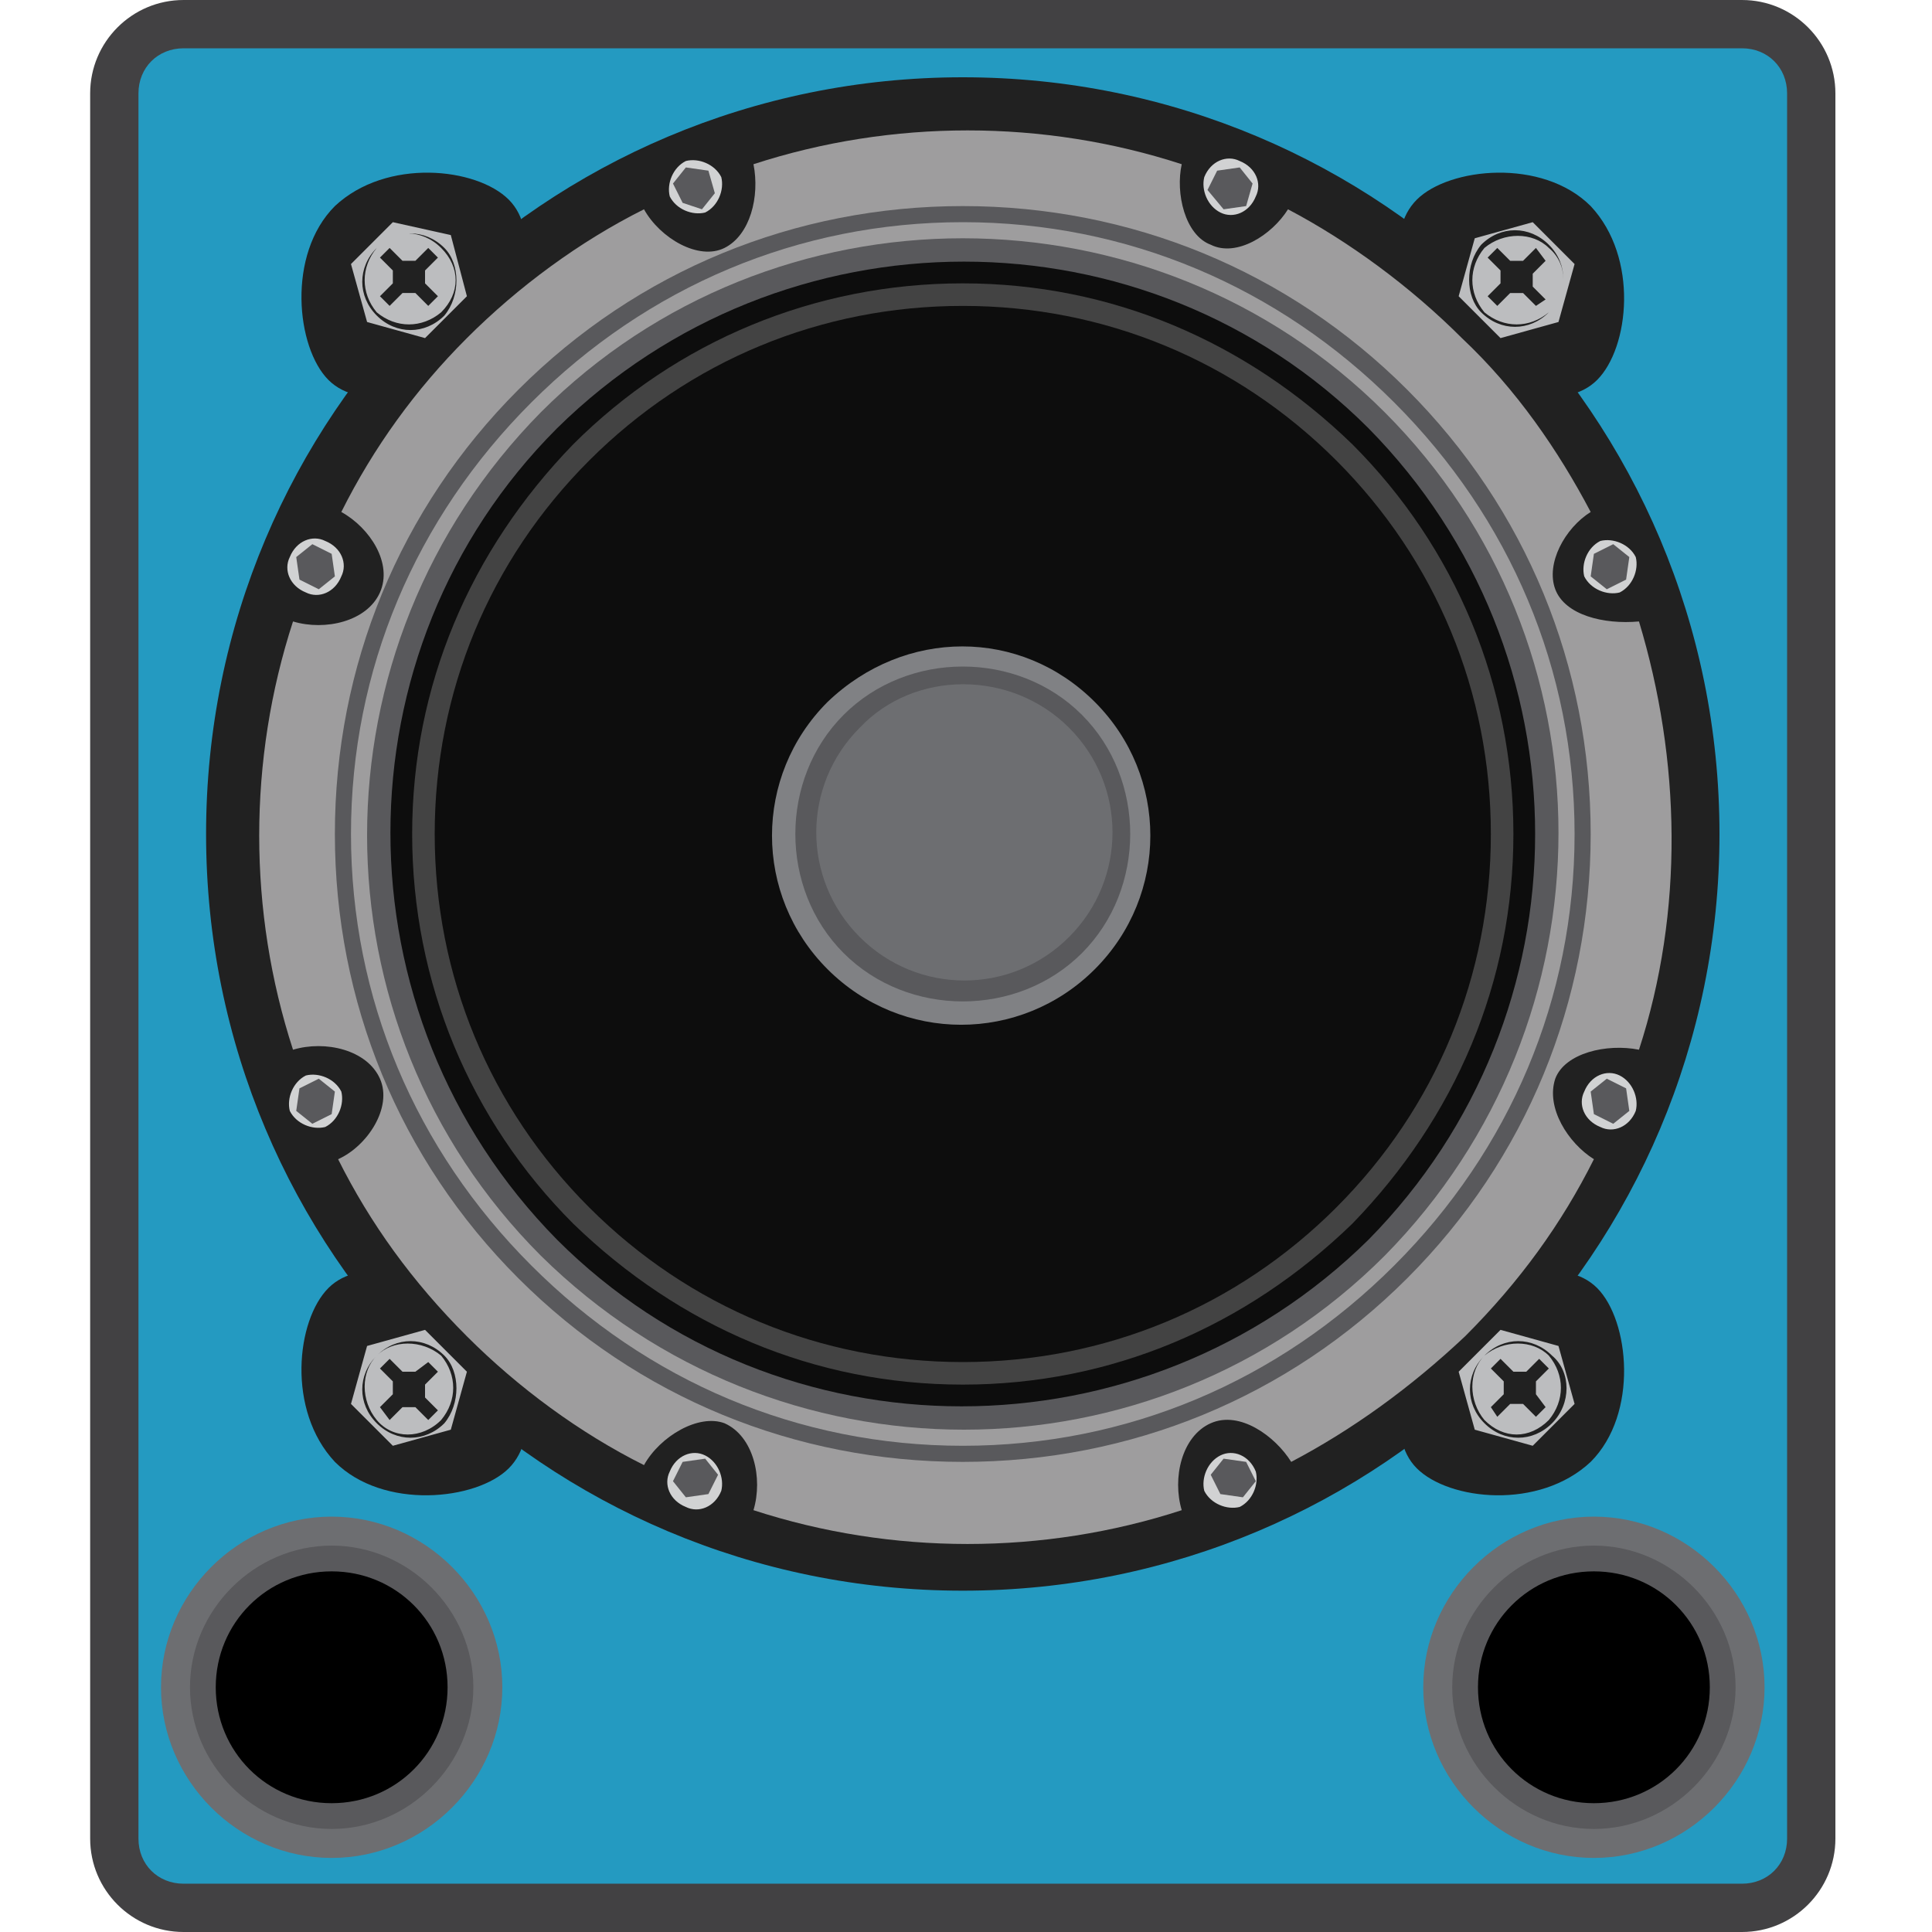
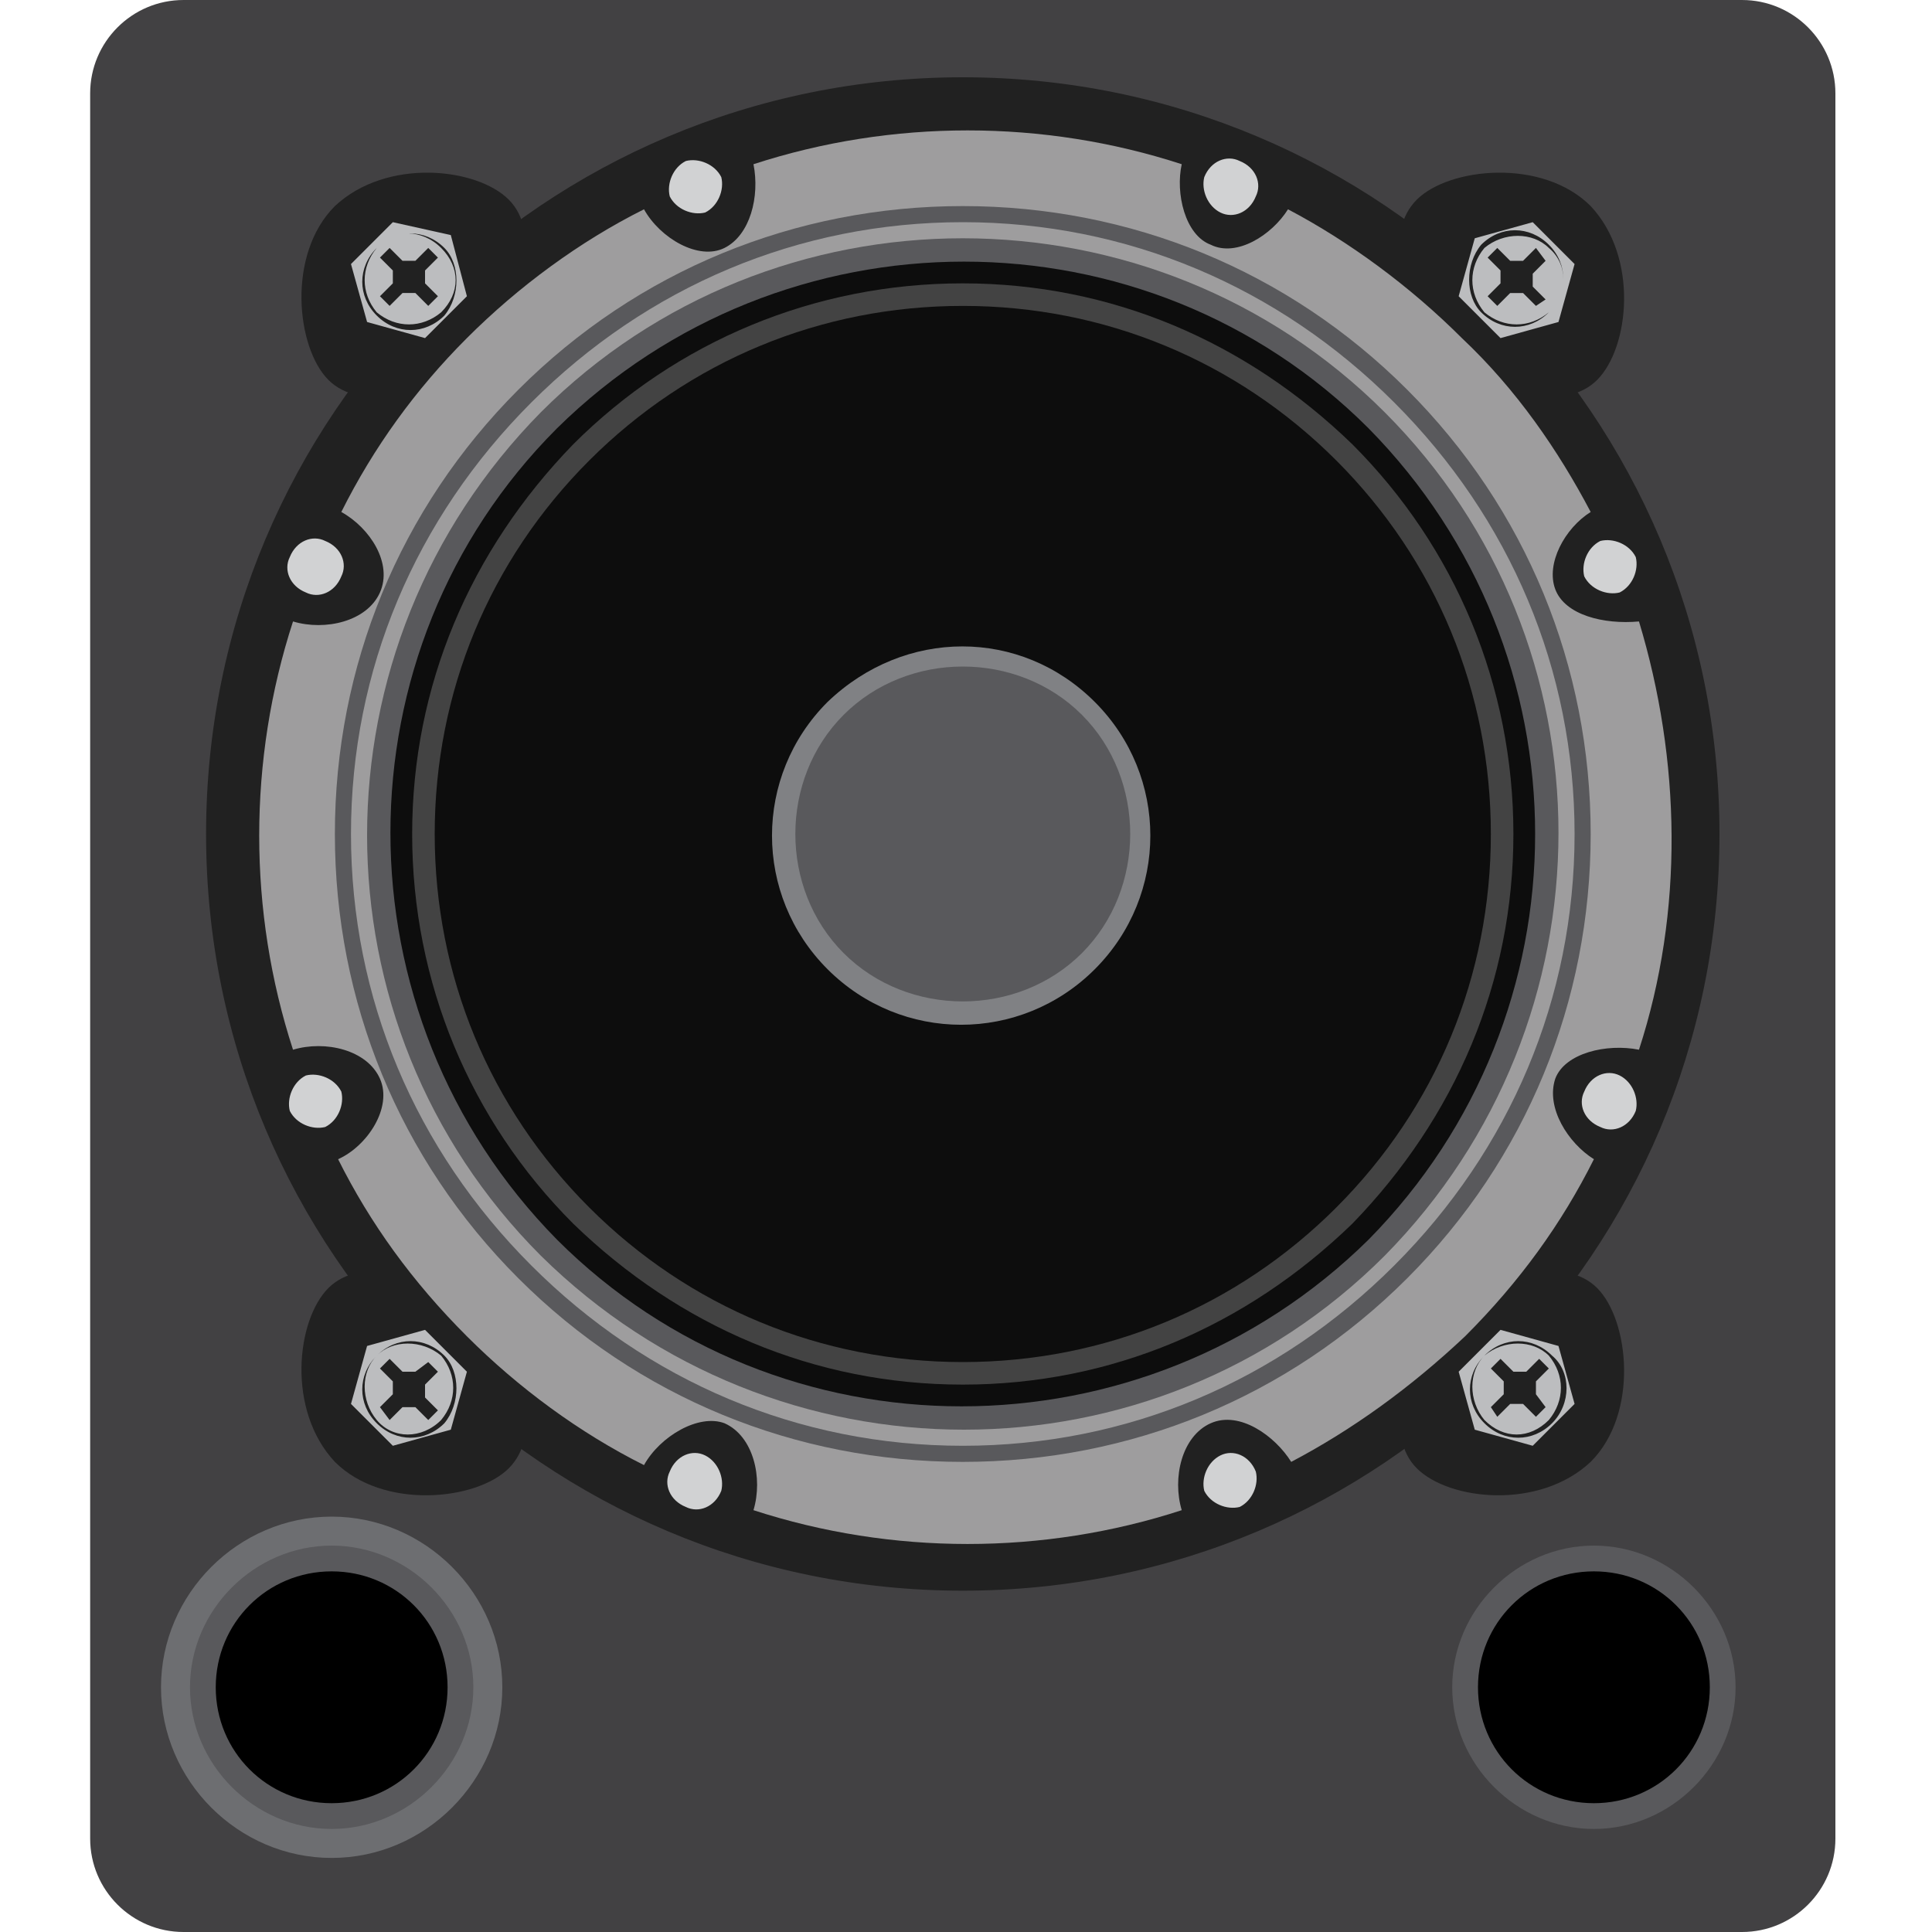
<svg xmlns="http://www.w3.org/2000/svg" enable-background="new 0 0 60 60" height="60" viewBox="0 0 60 60" width="60">
  <path d="m5.7 60c-1.6 0-2.9-1.3-2.9-2.9v-54.2c0-1.6 1.3-2.9 2.9-2.9h48.4c1.6 0 2.9 1.3 2.9 2.9v54.2c0 1.6-1.3 2.9-2.9 2.9z" fill="#424143" />
-   <path d="m5.7 1.5h48.4c.8 0 1.4.6 1.4 1.4v54.2c0 .8-.6 1.4-1.4 1.4h-48.4c-.8 0-1.4-.6-1.4-1.4v-54.2c0-.8.6-1.4 1.4-1.4z" fill="#249ac1" />
  <path d="m45 41c-1.5 1.5-2 3.6-1 4.6s3.8 1.3 5.4-.2c1.5-1.5 1.2-4.4.2-5.4s-3.1-.5-4.6 1zm-30.2-30.2c1.5-1.5 2-3.6 1-4.6s-3.8-1.3-5.4.2c-1.5 1.5-1.2 4.4-.2 5.4s3.1.5 4.6-1zm34.8 1c1-1 1.3-3.8-.2-5.4-1.5-1.5-4.4-1.2-5.4-.2s-.6 3 1 4.6c1.5 1.5 3.6 2 4.6 1zm-39.4 28.2c-1 1-1.3 3.8.2 5.4 1.5 1.5 4.4 1.2 5.4.2s.6-3-1-4.6c-1.5-1.5-3.6-2-4.6-1z" fill="#212121" />
-   <path d="m45.4 10.4c8.6 8.6 8.6 22.5 0 31-8.6 8.6-22.5 8.6-31 0-8.6-8.6-8.6-22.5 0-31 8.6-8.6 22.4-8.6 31 0z" fill="#6d6e71" />
  <path d="m29.9 2.4c13 0 23.5 10.5 23.5 23.5s-10.5 23.5-23.5 23.5-23.5-10.5-23.5-23.5 10.5-23.5 23.5-23.5z" fill="#212121" />
  <path d="m48.3 18.3c-.3-.8.3-1.9 1.1-2.4-1-1.9-2.3-3.8-4-5.4-1.6-1.6-3.5-3-5.4-4-.5.8-1.6 1.5-2.4 1.1-.8-.3-1.1-1.6-.9-2.5-4.3-1.4-9-1.4-13.3 0 .2 1-.1 2.2-.9 2.6s-2-.3-2.5-1.2c-2 1-3.9 2.4-5.5 4s-2.9 3.4-3.9 5.4c.9.5 1.6 1.6 1.2 2.5s-1.7 1.2-2.7.9c-1.4 4.3-1.4 9 0 13.3 1-.3 2.3 0 2.7.9s-.4 2.1-1.3 2.5c1 2 2.3 3.8 4 5.5 1.6 1.6 3.5 3 5.5 4 .5-.9 1.7-1.6 2.5-1.3.9.4 1.2 1.7.9 2.7 4.3 1.4 9 1.4 13.3 0-.3-1 0-2.3.9-2.7s2 .4 2.5 1.2c1.9-1 3.7-2.3 5.4-3.9 1.7-1.7 3-3.5 4-5.5-.8-.5-1.5-1.6-1.2-2.5.3-.8 1.6-1.1 2.6-.9 1.4-4.3 1.3-9 0-13.3-1.1.1-2.3-.2-2.6-1z" fill="#9e9d9e" />
-   <path d="m29.9 45.4c-5.2 0-10.1-2-13.8-5.7s-5.7-8.6-5.7-13.8 2-10.1 5.7-13.8 8.6-5.7 13.8-5.7 10.1 2 13.8 5.7 5.7 8.6 5.7 13.8-2 10.1-5.7 13.8-8.6 5.7-13.8 5.7zm0-38.5c-5.1 0-9.8 2-13.4 5.6s-5.6 8.3-5.6 13.4 2 9.8 5.6 13.4 8.3 5.6 13.4 5.6 9.8-2 13.4-5.6 5.6-8.3 5.6-13.4-2-9.8-5.6-13.4-8.3-5.6-13.4-5.6z" fill="#59595c" />
+   <path d="m29.9 45.4c-5.2 0-10.1-2-13.8-5.7s-5.7-8.6-5.7-13.8 2-10.1 5.7-13.8 8.6-5.7 13.8-5.7 10.1 2 13.8 5.7 5.7 8.6 5.7 13.8-2 10.1-5.7 13.8-8.6 5.7-13.8 5.7m0-38.5c-5.1 0-9.8 2-13.4 5.6s-5.6 8.3-5.6 13.4 2 9.8 5.6 13.4 8.3 5.6 13.4 5.6 9.8-2 13.4-5.6 5.6-8.3 5.6-13.4-2-9.8-5.6-13.4-8.3-5.6-13.4-5.6z" fill="#59595c" />
  <path d="m43 12.8c7.2 7.2 7.2 18.9 0 26.2-7.2 7.2-18.9 7.2-26.2 0-7.2-7.2-7.2-18.9 0-26.2 7.2-7.2 19-7.2 26.2 0z" fill="#59595c" />
  <path d="m42.5 13.3c-6.9-6.9-18.2-6.9-25.2 0-6.9 6.9-6.9 18.2 0 25.2 6.9 6.9 18.2 6.9 25.2 0 6.9-7 6.9-18.2 0-25.2z" fill="#0d0d0d" />
  <path d="m29.9 43c-4.6 0-8.8-1.8-12.1-5-3.2-3.2-5-7.5-5-12.1s1.8-8.8 5-12.1c3.2-3.2 7.5-5 12.1-5s8.8 1.8 12.1 5c3.2 3.2 5 7.5 5 12.1s-1.8 8.8-5 12.1c-3.3 3.2-7.5 5-12.1 5zm0-33.5c-4.4 0-8.5 1.7-11.6 4.8s-4.8 7.2-4.8 11.6 1.7 8.5 4.8 11.6 7.2 4.8 11.6 4.8 8.5-1.7 11.6-4.8 4.8-7.2 4.8-11.6-1.7-8.5-4.8-11.6-7.2-4.8-11.6-4.8z" fill="#434343" />
  <path d="m34 21.8c2.3 2.3 2.3 6 0 8.3s-6 2.3-8.3 0-2.3-6 0-8.3c2.4-2.3 6-2.3 8.3 0z" fill="#808184" />
  <path d="m33.6 22.2c2 2 2 5.4 0 7.4s-5.4 2-7.4 0-2-5.4 0-7.4 5.4-2 7.4 0z" fill="#59595c" />
-   <path d="m33.2 22.6c1.8 1.8 1.8 4.7 0 6.5s-4.7 1.8-6.5 0-1.8-4.7 0-6.5c1.7-1.8 4.7-1.8 6.5 0z" fill="#6d6e71" />
  <path d="m10.1 16.8c-.4-.2-.9 0-1.1.5-.2.4 0 .9.5 1.1.4.2.9 0 1.1-.5.2-.4 0-.9-.5-1.1zm40.2 16.6c-.4-.2-.9 0-1.1.5-.2.4 0 .9.5 1.1.4.2.9 0 1.1-.5.1-.4-.1-.9-.5-1.1zm-12.4-26.8c.4.2.9 0 1.1-.5.2-.4 0-.9-.5-1.1-.4-.2-.9 0-1.1.5-.1.4.1.9.5 1.1zm-16 38.6c-.4-.2-.9 0-1.1.5-.2.4 0 .9.5 1.1.4.2.9 0 1.1-.5.1-.4-.1-.9-.5-1.1zm-.6-40.2c-.4.2-.6.7-.5 1.1.2.4.7.6 1.1.5.4-.2.6-.7.5-1.1-.2-.4-.7-.6-1.1-.5zm16.6 40.2c-.4.2-.6.7-.5 1.1.2.4.7.6 1.1.5.4-.2.6-.7.5-1.1-.2-.5-.7-.7-1.1-.5zm12.4-26.8c.4-.2.6-.7.5-1.1-.2-.4-.7-.6-1.1-.5-.4.2-.6.7-.5 1.1.2.4.7.6 1.1.5zm-40.8 15c-.4.2-.6.7-.5 1.1.2.4.7.6 1.1.5.4-.2.6-.7.5-1.1-.2-.4-.7-.6-1.1-.5z" fill="#d1d2d3" />
-   <path d="m9.7 16.9-.5.4.1.7.6.3.5-.4-.1-.7zm40.2 16.6-.5.4.1.7.6.3.5-.4-.1-.7zm-12.1-28.2-.3.6.5.6.7-.1.2-.7-.4-.5zm-16.6 40.1-.3.6.4.5.7-.1.3-.6-.4-.5zm.6-38.9.4-.5-.2-.7-.7-.1-.4.5.3.6zm16.2 38.8-.4.5.3.6.7.1.4-.5-.3-.6zm12.5-27.3.1-.7-.5-.4-.6.3-.1.7.5.4zm-41.2 15.8-.1.7.5.4.6-.3.1-.7-.5-.4z" fill="#59595c" />
  <path d="m48.4 10 .5-1.8-1.3-1.3-1.8.5-.5 1.8 1.3 1.3zm-2.4-2.4c.6-.6 1.5-.6 2.1 0s.6 1.5 0 2.1-1.5.6-2.1 0c-.5-.5-.5-1.5 0-2.1zm2.1.1c-.5-.5-1.4-.5-2 0-.5.6-.5 1.4 0 2 .6.5 1.4.5 2 0 .6-.6.6-1.5 0-2zm-.4 1.8-.4-.4c-.1 0-.3 0-.4 0l-.4.4-.3-.3.4-.4c0-.1 0-.3 0-.4l-.4-.4.3-.3.4.4h.4l.4-.4.3.4-.4.4v.4l.4.4zm-36 32.6c-.5.5-.5 1.4 0 2s1.4.6 2 0c.5-.6.5-1.4 0-2-.6-.5-1.5-.5-2 0zm1.6.2.3.3-.4.4v.4l.4.4-.3.3-.4-.4c-.1 0-.3 0-.4 0l-.4.4-.3-.4.4-.4c0-.1 0-.3 0-.4l-.4-.4.3-.3.4.4h.4zm33.3-1-1.3 1.3.5 1.8 1.8.5 1.3-1.3-.5-1.8zm1.6 2.9c-.6.6-1.5.6-2.1 0s-.6-1.5 0-2.1 1.5-.6 2.1 0c.6.5.6 1.5 0 2.1zm-2.1-2.1c-.5.5-.5 1.4 0 2 .6.6 1.4.6 2 0 .5-.6.5-1.4 0-2-.5-.5-1.4-.5-2 0zm1.6 1.9-.4-.4c-.1 0-.3 0-.4 0l-.4.4-.2-.3.4-.4c0-.1 0-.3 0-.4l-.4-.4.3-.3.4.4h.4l.4-.4.3.3-.4.4v.4l.3.4zm-36.3-2.2-.5 1.8 1.3 1.3 1.8-.5.5-1.8-1.3-1.3zm2.4 2.4c-.6.6-1.5.6-2.1 0s-.6-1.5 0-2.1 1.5-.6 2.1 0c.5.5.5 1.5 0 2.1zm-2.1-36.5c-.5.6-.5 1.4 0 2 .6.5 1.4.5 2 0 .6-.6.6-1.4 0-2s-1.5-.6-2 0zm1.6 1.8-.4-.4c-.1 0-.3 0-.4 0l-.4.4-.3-.3.4-.4c0-.1 0-.3 0-.4l-.4-.4.3-.3.4.4h.4l.4-.4.3.3-.4.4v.4l.4.4zm-1.1-2.6-1.3 1.3.5 1.8 1.8.5 1.3-1.3-.5-1.9zm1.6 2.9c-.6.6-1.5.6-2.1 0s-.6-1.5 0-2.1 1.5-.6 2.1 0c.5.5.5 1.5 0 2.1z" fill="#bcbdbf" />
  <path d="m15.6 52.4c0 2.9-2.4 5.3-5.3 5.3s-5.3-2.4-5.3-5.3 2.4-5.3 5.3-5.3 5.3 2.4 5.3 5.3z" fill="#6d6e71" />
  <path d="m14.7 52.4c0 2.4-2 4.4-4.4 4.4s-4.4-2-4.4-4.4 2-4.4 4.4-4.4 4.4 2 4.4 4.4z" fill="#59595c" />
  <path d="m13.9 52.4c0 2-1.6 3.6-3.6 3.6s-3.6-1.6-3.6-3.6 1.6-3.6 3.6-3.6 3.6 1.6 3.6 3.6z" />
-   <path d="m54.8 52.4c0 2.9-2.4 5.3-5.3 5.3s-5.3-2.4-5.3-5.3 2.4-5.3 5.3-5.3 5.3 2.4 5.3 5.3z" fill="#6d6e71" />
  <path d="m53.9 52.4c0 2.4-2 4.4-4.4 4.4s-4.4-2-4.4-4.4 2-4.4 4.4-4.4 4.4 2 4.4 4.4z" fill="#59595c" />
  <path d="m53.1 52.4c0 2-1.6 3.6-3.6 3.6s-3.6-1.6-3.6-3.6 1.6-3.6 3.6-3.6 3.6 1.6 3.6 3.6z" />
</svg>